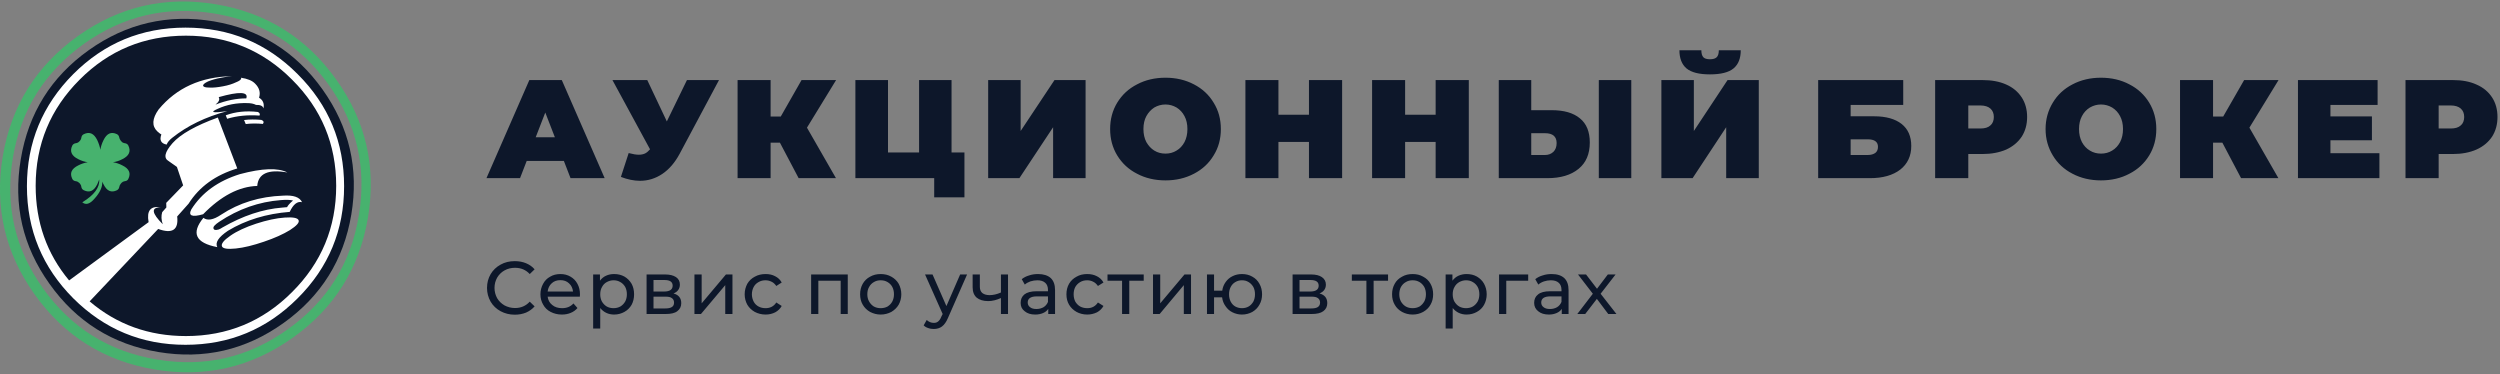
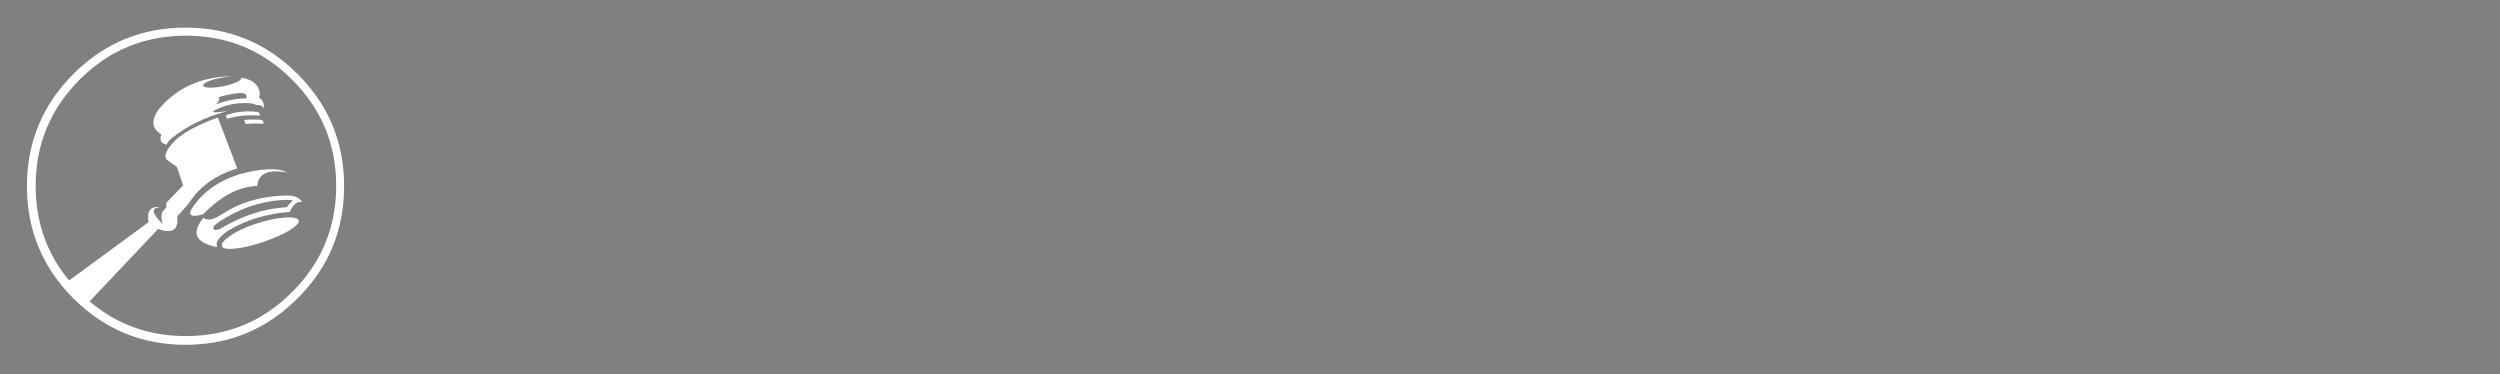
<svg xmlns="http://www.w3.org/2000/svg" width="681" height="102" viewBox="0 0 681 102" fill="none">
  <rect x="0" y="0" width="681" height="102" fill="#808080" stroke="none" />
-   <path fill-rule="evenodd" clip-rule="evenodd" d="M100.234 59.266C102.539 45.509 99.667 32.961 91.578 21.66C83.49 10.321 72.567 3.48 58.848 1.175C45.09 -1.131 32.542 1.742 21.204 9.83C9.903 17.918 3.062 28.841 0.756 42.561C-1.549 56.318 1.361 68.866 9.411 80.167C17.5 91.505 28.422 98.346 42.142 100.652C55.9 102.957 68.41 100.047 79.749 91.997C91.125 83.909 97.928 72.986 100.234 59.266ZM89.537 23.096C97.21 33.83 99.931 45.735 97.739 58.737C95.585 71.739 89.122 82.094 78.35 89.729C67.616 97.401 55.748 100.123 42.747 97.931C29.707 95.776 19.389 89.313 11.717 78.542C4.082 67.808 1.323 55.94 3.515 42.938C5.708 29.899 12.171 19.581 22.904 11.909C33.638 4.274 45.544 1.515 58.545 3.707C71.547 5.899 81.865 12.362 89.537 23.096Z" fill="#47B26E" />
-   <path fill-rule="evenodd" clip-rule="evenodd" d="M95.698 58.434C97.777 46 95.169 34.623 87.837 24.343C80.543 14.101 70.678 7.94 58.243 5.823C45.809 3.745 34.432 6.353 24.152 13.685C13.909 20.979 7.749 30.882 5.67 43.316C3.554 55.751 6.161 67.09 13.494 77.332C20.788 87.612 30.691 93.811 43.125 95.89C55.56 97.968 66.898 95.36 77.179 88.028C87.421 80.734 93.62 70.869 95.698 58.434Z" fill="#0D172A" />
  <path fill-rule="evenodd" clip-rule="evenodd" d="M81.072 81.263C89.538 72.835 93.733 62.668 93.733 50.724C93.733 38.781 89.538 28.614 81.072 20.186C72.643 11.72 62.476 7.524 50.533 7.524C38.59 7.524 28.423 11.72 19.957 20.186C11.566 28.614 7.333 38.781 7.333 50.724C7.333 62.668 11.566 72.835 19.957 81.263C28.423 89.691 38.59 93.924 50.533 93.924C62.476 93.924 72.643 89.691 81.072 81.263ZM64.631 45.887L59.339 32.016C53.292 34.208 49.172 36.551 47.018 38.97C44.826 41.465 44.486 43.09 45.998 43.921L48.19 45.471L49.891 50.498L45.279 55.26L45.317 56.507L44.183 57.792C43.881 58.813 43.919 59.909 44.335 61.08C41.311 58.057 41.084 56.507 43.73 56.469C41.009 56.053 39.913 57.376 40.48 60.513L18.823 76.387C12.738 69.093 9.714 60.476 9.714 50.611C9.714 39.31 13.72 29.672 21.695 21.698C29.67 13.685 39.346 9.717 50.646 9.717C61.909 9.717 71.585 13.685 79.56 21.698C87.572 29.672 91.579 39.31 91.579 50.611C91.579 61.95 87.572 71.587 79.56 79.562C71.585 87.575 61.909 91.543 50.646 91.543C40.593 91.543 31.824 88.406 24.416 82.094L43.087 62.365C46.943 63.764 48.681 62.63 48.265 58.964L51.364 55.487C54.312 50.838 58.735 47.663 64.631 45.887ZM61.872 32.356C64.631 31.524 67.541 31.26 70.678 31.487C70.905 31.109 70.754 30.768 70.262 30.504C67.087 30.126 64.139 30.428 61.494 31.411L61.872 32.356ZM65.613 21.169C65.651 21.206 65.689 21.244 65.689 21.282C65.689 21.32 65.689 21.32 65.689 21.358C65.689 21.358 65.689 21.395 65.689 21.433C65.613 21.735 65.16 22.076 64.29 22.416C63.346 22.869 62.174 23.247 60.738 23.512C59.301 23.776 58.054 23.928 56.996 23.852C56.013 23.852 55.484 23.701 55.333 23.398C55.333 23.398 55.333 23.361 55.333 23.323C55.295 23.02 55.711 22.642 56.656 22.189C57.639 21.773 58.848 21.433 60.284 21.169C61.343 20.942 62.325 20.828 63.194 20.753C54.728 20.904 48.076 23.928 43.201 29.824C41.424 32.318 41.311 34.321 42.861 35.795C43.352 36.211 43.692 36.513 43.957 36.627C43.39 38.139 43.843 39.084 45.393 39.386C45.62 38.781 46.111 38.176 46.867 37.572C51.024 34.246 56.051 31.827 61.909 30.277C57.865 30.844 57.034 30.617 59.415 29.597C61.796 28.501 64.442 28.009 67.314 28.085C68.297 28.085 69.091 28.236 69.733 28.576C70.905 28.539 71.585 28.841 71.774 29.521C72.038 28.198 71.623 27.253 70.564 26.611C71.018 25.213 70.64 23.928 69.506 22.794C68.713 21.962 67.427 21.433 65.613 21.169ZM59.566 26.46C65.198 24.872 67.73 24.986 67.087 26.8C64.48 26.8 61.683 27.329 58.697 28.501C59.642 27.745 59.944 27.065 59.566 26.46ZM82.281 55.071C81.601 53.672 79.9 53.105 77.103 53.294C70.754 53.521 65.122 55.26 60.246 58.472C58.13 59.909 56.505 60.173 55.409 59.342C52.007 63.499 53.254 66.183 59.188 67.317C58.546 66.069 59.528 64.595 62.098 62.857C66.974 59.909 72.605 58.208 78.917 57.717C79.9 55.638 80.996 54.769 82.281 55.071ZM76.536 54.504C77.972 54.391 79.106 54.428 79.824 54.617C78.917 55.373 78.388 56.016 78.199 56.431L76.914 56.545C71.547 56.961 66.142 58.775 60.624 61.95C60.511 62.025 60.322 62.101 60.057 62.29C59.755 62.479 59.415 62.592 58.999 62.63C58.583 62.668 58.319 62.592 58.205 62.365C58.054 62.101 58.13 61.798 58.394 61.496C58.697 61.156 59.112 60.816 59.679 60.438C64.933 56.923 70.564 54.958 76.536 54.504ZM81.336 59.984C81.072 59.342 79.787 59.115 77.557 59.266C75.289 59.417 72.681 59.984 69.771 60.929C66.898 61.874 64.517 62.97 62.741 64.217C60.927 65.465 60.171 66.447 60.473 67.128C60.738 67.732 61.985 67.921 64.215 67.695C66.445 67.468 69.015 66.825 71.887 65.843C74.798 64.86 77.141 63.802 78.993 62.668C80.807 61.496 81.601 60.627 81.336 59.984ZM78.275 46.983C75.743 45.66 71.434 45.811 65.349 47.436C59.415 49.288 54.993 52.463 52.12 57.036C51.213 58.775 52.272 59.228 55.333 58.359C60.209 53.37 65.122 50.8 70.073 50.649C70.338 47.285 73.059 46.038 78.275 46.983ZM71.623 33.754C71.963 33.263 71.812 32.885 71.169 32.658C69.544 32.507 67.994 32.507 66.483 32.696L66.936 33.792C68.41 33.603 69.998 33.603 71.623 33.754Z" fill="white" />
-   <path fill-rule="evenodd" clip-rule="evenodd" d="M32.467 37.383C32.391 37.005 32.202 36.74 31.862 36.551C30.312 35.795 29.103 36.325 28.196 38.176C27.742 39.084 27.478 39.953 27.327 40.784C27.213 39.953 26.911 39.084 26.495 38.176C25.588 36.325 24.378 35.795 22.829 36.551C22.451 36.74 22.262 37.005 22.186 37.383C22.149 37.723 22.035 38.025 21.846 38.252C21.808 38.328 21.733 38.403 21.657 38.479C21.544 38.592 21.468 38.668 21.355 38.743L21.241 38.819C21.052 38.932 20.788 39.008 20.486 39.046C20.145 39.121 19.843 39.348 19.692 39.651C18.936 41.2 19.465 42.447 21.317 43.354C22.186 43.808 23.056 44.072 23.887 44.186C23.056 44.337 22.186 44.602 21.317 45.055C19.465 45.962 18.936 47.172 19.692 48.721C19.843 49.062 20.145 49.251 20.486 49.326C20.788 49.364 21.052 49.44 21.241 49.553L21.355 49.666C21.468 49.704 21.544 49.78 21.657 49.893C21.733 49.969 21.808 50.044 21.846 50.12C22.035 50.347 22.149 50.649 22.186 51.027C22.262 51.367 22.451 51.632 22.829 51.821C24.378 52.577 25.588 52.047 26.495 50.195C26.684 49.742 26.873 49.326 27.024 48.873C27.213 51.027 25.701 53.106 22.413 55.109C23.358 55.903 24.454 55.6 25.701 54.164C27.213 52.501 27.931 50.951 27.856 49.477C27.969 49.704 28.045 49.969 28.196 50.195C29.103 52.047 30.312 52.577 31.862 51.821C32.202 51.632 32.391 51.367 32.467 51.027C32.542 50.649 32.656 50.347 32.845 50.12C32.883 50.044 32.958 49.969 33.034 49.893C33.109 49.78 33.223 49.704 33.298 49.666L33.412 49.553C33.638 49.44 33.865 49.364 34.167 49.326C34.545 49.251 34.81 49.062 34.961 48.721C35.717 47.172 35.188 45.962 33.336 45.055C32.467 44.602 31.635 44.337 30.766 44.186C31.635 44.072 32.467 43.808 33.336 43.354C35.188 42.447 35.717 41.2 34.961 39.651C34.81 39.348 34.545 39.121 34.167 39.046C33.865 39.008 33.638 38.932 33.412 38.819L33.298 38.743C33.223 38.668 33.109 38.592 33.034 38.479C32.958 38.403 32.883 38.328 32.845 38.252C32.656 38.025 32.542 37.723 32.467 37.383ZM27.327 47.625V47.587C27.327 47.587 27.327 47.625 27.327 47.663C27.327 47.625 27.327 47.625 27.327 47.625Z" fill="#47B26E" />
-   <path d="M153.601 43.846H143.471L141.657 48.532H132.511L144.189 21.811H153.034L164.712 48.532H155.415L153.601 43.846ZM151.144 37.383L148.536 30.655L145.928 37.383H151.144ZM195.856 21.811L185.122 41.918C183.837 44.299 182.287 46.113 180.435 47.361C178.583 48.608 176.542 49.25 174.35 49.25C172.649 49.25 170.911 48.873 169.134 48.192L171.251 41.691C172.385 41.994 173.292 42.145 174.01 42.145C174.652 42.145 175.219 42.032 175.711 41.805C176.164 41.578 176.618 41.2 177.071 40.671L166.829 21.811H176.315L181.645 33.074L187.125 21.811H195.856ZM219.818 34.775L227.717 48.532H217.55L212.448 38.857H209.915V48.532H200.92V21.811H209.915V31.751H212.675L218.344 21.811H227.755L219.818 34.775ZM262.715 41.54V53.748H254.476V48.532H233.008V21.811H241.89V41.54H250.356V21.811H259.201V41.54H262.715ZM269.178 21.811H278.023V35.682L287.245 21.811H295.711V48.532H286.867V34.661L277.682 48.532H269.178V21.811ZM317.481 49.137C314.608 49.137 312.001 48.532 309.733 47.323C307.427 46.151 305.651 44.488 304.328 42.334C303.043 40.217 302.401 37.836 302.401 35.153C302.401 32.469 303.043 30.088 304.328 27.972C305.651 25.817 307.427 24.154 309.733 22.983C312.001 21.773 314.608 21.169 317.481 21.169C320.353 21.169 322.923 21.773 325.229 22.983C327.497 24.154 329.311 25.817 330.596 27.972C331.919 30.088 332.561 32.469 332.561 35.153C332.561 37.836 331.919 40.217 330.596 42.334C329.311 44.488 327.497 46.151 325.229 47.323C322.923 48.532 320.353 49.137 317.481 49.137ZM317.481 41.843C318.577 41.843 319.597 41.578 320.504 41.011C321.412 40.482 322.13 39.688 322.659 38.706C323.188 37.685 323.452 36.513 323.452 35.153C323.452 33.792 323.188 32.62 322.659 31.638C322.13 30.617 321.412 29.861 320.504 29.294C319.597 28.765 318.577 28.463 317.481 28.463C316.347 28.463 315.326 28.765 314.419 29.294C313.55 29.861 312.832 30.617 312.265 31.638C311.736 32.62 311.471 33.792 311.471 35.153C311.471 36.513 311.736 37.685 312.265 38.706C312.832 39.688 313.55 40.482 314.419 41.011C315.326 41.578 316.347 41.843 317.481 41.843ZM365.594 21.811V48.532H356.561V38.668H348.246V48.532H339.251V21.811H348.246V31.26H356.561V21.811H365.594ZM400.101 21.811V48.532H391.068V38.668H382.753V48.532H373.758V21.811H382.753V31.26H391.068V21.811H400.101ZM422.665 30.013C425.991 30.013 428.561 30.731 430.375 32.242C432.189 33.717 433.059 35.909 433.059 38.819C433.059 41.956 432.038 44.337 429.997 46C427.919 47.701 425.084 48.532 421.493 48.532H408.265V21.811H417.109V30.013H422.665ZM420.889 42.221C421.796 42.221 422.552 41.918 423.156 41.351C423.723 40.784 424.026 39.991 424.026 38.97C424.026 37.194 422.967 36.287 420.889 36.287H417.109V42.221H420.889ZM435.515 21.811H444.36V48.532H435.515V21.811ZM452.561 21.811H461.405V35.682L470.589 21.811H479.093V48.532H470.212V34.661L461.065 48.532H452.561V21.811ZM465.789 20.261C462.841 20.261 460.725 19.732 459.402 18.636C458.117 17.54 457.475 15.877 457.475 13.685H463.446C463.446 14.554 463.635 15.197 463.975 15.575C464.315 15.953 464.92 16.142 465.789 16.142C466.659 16.142 467.263 15.953 467.641 15.575C468.019 15.197 468.208 14.554 468.208 13.685H474.18C474.18 15.877 473.538 17.54 472.215 18.636C470.892 19.732 468.738 20.261 465.789 20.261ZM495.27 21.811H518.438V28.576H504.114V31.676H510.501C513.752 31.676 516.246 32.394 517.985 33.754C519.761 35.153 520.63 37.156 520.63 39.764C520.63 42.485 519.61 44.639 517.645 46.189C515.641 47.739 512.882 48.532 509.367 48.532H495.27V21.811ZM508.763 42.221C509.632 42.221 510.312 42.032 510.841 41.654C511.333 41.276 511.56 40.709 511.56 39.991C511.56 38.63 510.615 37.95 508.763 37.95H504.114V42.221H508.763ZM540.019 21.811C542.476 21.811 544.63 22.189 546.482 23.02C548.297 23.814 549.695 24.986 550.715 26.535C551.698 28.047 552.189 29.824 552.189 31.865C552.189 33.906 551.698 35.682 550.715 37.231C549.695 38.743 548.297 39.915 546.482 40.746C544.63 41.54 542.476 41.956 540.019 41.956H536.164V48.532H527.131V21.811H540.019ZM539.452 35.002C540.662 35.002 541.569 34.737 542.174 34.17C542.816 33.641 543.119 32.847 543.119 31.865C543.119 30.882 542.816 30.126 542.174 29.559C541.569 29.03 540.662 28.728 539.452 28.728H536.164V35.002H539.452ZM572.297 49.137C569.424 49.137 566.854 48.532 564.549 47.323C562.281 46.151 560.467 44.488 559.182 42.334C557.897 40.217 557.216 37.836 557.216 35.153C557.216 32.469 557.897 30.088 559.182 27.972C560.467 25.817 562.281 24.154 564.549 22.983C566.854 21.773 569.424 21.169 572.297 21.169C575.169 21.169 577.777 21.773 580.045 22.983C582.35 24.154 584.126 25.817 585.449 27.972C586.734 30.088 587.377 32.469 587.377 35.153C587.377 37.836 586.734 40.217 585.449 42.334C584.126 44.488 582.35 46.151 580.045 47.323C577.777 48.532 575.169 49.137 572.297 49.137ZM572.297 41.843C573.43 41.843 574.451 41.578 575.358 41.011C576.265 40.482 576.983 39.688 577.512 38.706C578.041 37.685 578.306 36.513 578.306 35.153C578.306 33.792 578.041 32.62 577.512 31.638C576.983 30.617 576.265 29.861 575.358 29.294C574.451 28.765 573.43 28.463 572.297 28.463C571.201 28.463 570.18 28.765 569.273 29.294C568.366 29.861 567.648 30.617 567.119 31.638C566.589 32.62 566.325 33.792 566.325 35.153C566.325 36.513 566.589 37.685 567.119 38.706C567.648 39.688 568.366 40.482 569.273 41.011C570.18 41.578 571.201 41.843 572.297 41.843ZM612.738 34.775L620.637 48.532H610.47L605.367 38.857H602.835V48.532H593.84V21.811H602.835V31.751H605.594L611.301 21.811H620.675L612.738 34.775ZM648.152 41.729V48.532H625.966V21.811H647.66V28.576H634.81V31.713H646.111V38.214H634.81V41.729H648.152ZM668.145 21.811C670.602 21.811 672.756 22.189 674.571 23.02C676.423 23.814 677.821 24.986 678.841 26.535C679.824 28.047 680.315 29.824 680.315 31.865C680.315 33.906 679.824 35.682 678.841 37.231C677.821 38.743 676.423 39.915 674.571 40.746C672.756 41.54 670.602 41.956 668.145 41.956H664.29V48.532H655.257V21.811H668.145ZM667.578 35.002C668.788 35.002 669.695 34.737 670.3 34.17C670.942 33.641 671.245 32.847 671.245 31.865C671.245 30.882 670.942 30.126 670.3 29.559C669.695 29.03 668.788 28.728 667.578 28.728H664.29V35.002H667.578Z" fill="#0D172A" />
-   <path d="M140.221 85.723C138.785 85.723 137.5 85.383 136.366 84.778C135.194 84.135 134.287 83.266 133.645 82.17C133.002 81.036 132.662 79.789 132.662 78.428C132.662 77.03 133.002 75.783 133.645 74.686C134.287 73.591 135.194 72.721 136.366 72.079C137.5 71.436 138.785 71.134 140.221 71.134C141.355 71.134 142.375 71.323 143.283 71.701C144.19 72.079 144.983 72.608 145.626 73.364L144.303 74.649C143.245 73.515 141.922 72.948 140.297 72.948C139.238 72.948 138.294 73.175 137.424 73.666C136.593 74.12 135.913 74.8 135.421 75.631C134.968 76.463 134.703 77.37 134.703 78.428C134.703 79.449 134.968 80.394 135.421 81.225C135.913 82.057 136.593 82.699 137.424 83.191C138.294 83.644 139.238 83.909 140.297 83.909C141.884 83.909 143.245 83.342 144.303 82.17L145.626 83.455C144.983 84.211 144.19 84.74 143.283 85.156C142.338 85.534 141.317 85.723 140.221 85.723ZM157.985 80.205C157.985 80.356 157.985 80.545 157.947 80.809H149.179C149.292 81.754 149.708 82.51 150.426 83.077C151.144 83.682 152.051 83.946 153.109 83.946C154.394 83.946 155.415 83.531 156.209 82.661L157.305 83.909C156.813 84.475 156.209 84.929 155.453 85.231C154.735 85.534 153.941 85.685 153.034 85.685C151.9 85.685 150.879 85.42 150.01 84.967C149.103 84.513 148.423 83.833 147.969 83.001C147.478 82.17 147.213 81.225 147.213 80.167C147.213 79.109 147.478 78.164 147.931 77.332C148.385 76.463 149.027 75.82 149.859 75.367C150.69 74.876 151.598 74.649 152.656 74.649C153.676 74.649 154.583 74.876 155.415 75.367C156.209 75.82 156.851 76.463 157.305 77.332C157.758 78.164 157.985 79.109 157.985 80.205ZM152.656 76.312C151.711 76.312 150.917 76.576 150.313 77.143C149.67 77.71 149.292 78.466 149.179 79.411H156.095C155.982 78.504 155.642 77.748 154.999 77.181C154.357 76.576 153.601 76.312 152.656 76.312ZM167.283 74.649C168.341 74.649 169.248 74.876 170.079 75.329C170.911 75.82 171.553 76.463 172.045 77.294C172.498 78.126 172.725 79.071 172.725 80.167C172.725 81.225 172.498 82.208 172.045 83.039C171.553 83.871 170.911 84.513 170.079 84.967C169.248 85.42 168.341 85.685 167.283 85.685C166.527 85.685 165.809 85.534 165.166 85.231C164.524 84.929 163.957 84.475 163.503 83.909V89.502H161.575V74.762H163.427V76.463C163.881 75.858 164.41 75.405 165.09 75.102C165.733 74.8 166.489 74.649 167.283 74.649ZM167.131 83.946C167.812 83.946 168.416 83.795 168.983 83.493C169.55 83.153 169.966 82.699 170.306 82.132C170.609 81.565 170.76 80.885 170.76 80.167C170.76 79.411 170.609 78.731 170.306 78.164C169.966 77.597 169.55 77.143 168.983 76.841C168.416 76.501 167.812 76.35 167.131 76.35C166.451 76.35 165.846 76.538 165.279 76.841C164.713 77.143 164.297 77.597 163.994 78.164C163.654 78.731 163.503 79.411 163.503 80.167C163.503 80.885 163.654 81.565 163.957 82.132C164.297 82.699 164.713 83.153 165.279 83.493C165.809 83.795 166.451 83.946 167.131 83.946ZM183.459 79.94C184.857 80.318 185.575 81.187 185.575 82.586C185.575 83.531 185.198 84.249 184.479 84.778C183.799 85.307 182.741 85.534 181.305 85.534H176.127V74.762H181.116C182.401 74.762 183.383 74.989 184.139 75.48C184.857 75.972 185.198 76.652 185.198 77.521C185.198 78.088 185.046 78.579 184.744 78.995C184.442 79.411 184.026 79.713 183.459 79.94ZM178.016 79.411H180.964C181.72 79.411 182.287 79.26 182.665 78.995C183.043 78.731 183.232 78.315 183.232 77.824C183.232 76.765 182.476 76.274 180.964 76.274H178.016V79.411ZM181.153 84.022C181.985 84.022 182.59 83.909 183.005 83.644C183.421 83.379 183.61 83.001 183.61 82.435C183.61 81.905 183.421 81.49 183.043 81.225C182.665 80.923 182.098 80.809 181.305 80.809H178.016V84.022H181.153ZM189.166 74.762H191.131V82.624L197.746 74.762H199.522V85.534H197.557V77.672L190.942 85.534H189.166V74.762ZM208.555 85.685C207.459 85.685 206.476 85.42 205.607 84.967C204.738 84.475 204.057 83.833 203.566 83.001C203.113 82.17 202.848 81.225 202.848 80.167C202.848 79.109 203.113 78.164 203.566 77.294C204.057 76.463 204.738 75.82 205.607 75.367C206.476 74.876 207.459 74.649 208.555 74.649C209.538 74.649 210.407 74.838 211.163 75.254C211.919 75.631 212.524 76.198 212.939 76.954L211.465 77.899C211.125 77.408 210.709 76.992 210.218 76.765C209.689 76.501 209.16 76.35 208.517 76.35C207.837 76.35 207.194 76.501 206.627 76.841C206.061 77.143 205.607 77.597 205.305 78.164C205.002 78.731 204.813 79.411 204.813 80.167C204.813 80.923 205.002 81.565 205.305 82.17C205.607 82.737 206.061 83.191 206.627 83.493C207.194 83.795 207.837 83.946 208.517 83.946C209.16 83.946 209.689 83.833 210.218 83.568C210.709 83.304 211.125 82.926 211.465 82.397L212.939 83.342C212.524 84.098 211.919 84.665 211.163 85.08C210.407 85.458 209.538 85.685 208.555 85.685ZM230.93 74.762V85.534H229.002V76.463H222.917V85.534H220.952V74.762H230.93ZM239.887 85.685C238.829 85.685 237.884 85.42 237.015 84.967C236.146 84.475 235.503 83.833 235.012 83.001C234.52 82.17 234.294 81.225 234.294 80.167C234.294 79.109 234.52 78.164 235.012 77.294C235.503 76.463 236.146 75.82 237.015 75.367C237.884 74.876 238.829 74.649 239.887 74.649C240.983 74.649 241.928 74.876 242.798 75.367C243.629 75.82 244.309 76.463 244.801 77.294C245.254 78.164 245.519 79.109 245.519 80.167C245.519 81.225 245.254 82.17 244.801 83.001C244.309 83.833 243.629 84.475 242.798 84.967C241.928 85.42 240.983 85.685 239.887 85.685ZM239.887 83.946C240.605 83.946 241.21 83.795 241.777 83.493C242.306 83.153 242.76 82.699 243.062 82.132C243.364 81.565 243.516 80.885 243.516 80.167C243.516 79.411 243.364 78.731 243.062 78.164C242.76 77.597 242.306 77.143 241.777 76.841C241.21 76.501 240.605 76.35 239.887 76.35C239.207 76.35 238.602 76.501 238.035 76.841C237.506 77.143 237.053 77.597 236.75 78.164C236.41 78.731 236.259 79.411 236.259 80.167C236.259 80.885 236.41 81.565 236.75 82.132C237.053 82.699 237.506 83.153 238.035 83.493C238.602 83.795 239.207 83.946 239.887 83.946ZM263.434 74.762L258.218 86.63C257.764 87.726 257.198 88.482 256.593 88.935C255.988 89.389 255.232 89.616 254.363 89.616C253.834 89.616 253.305 89.54 252.813 89.351C252.322 89.2 251.906 88.935 251.604 88.633L252.435 87.159C253.002 87.688 253.645 87.953 254.363 87.953C254.854 87.953 255.232 87.839 255.535 87.575C255.875 87.31 256.177 86.894 256.404 86.29L256.782 85.534L251.982 74.762H254.023L257.802 83.379L261.544 74.762H263.434ZM274.583 74.762V85.534H272.656V81.187C271.484 81.716 270.313 82.019 269.179 82.019C267.818 82.019 266.798 81.679 266.042 81.074C265.324 80.431 264.946 79.524 264.946 78.239V74.762H266.911V78.126C266.911 78.882 267.138 79.449 267.591 79.827C268.083 80.205 268.725 80.394 269.557 80.394C270.501 80.394 271.56 80.167 272.656 79.675V74.762H274.583ZM282.785 74.649C284.259 74.649 285.431 75.027 286.224 75.745C287.018 76.501 287.396 77.597 287.396 79.033V85.534H285.544V84.135C285.242 84.627 284.75 85.005 284.146 85.269C283.541 85.534 282.823 85.685 281.991 85.685C280.782 85.685 279.837 85.383 279.119 84.778C278.363 84.211 278.023 83.455 278.023 82.51C278.023 81.528 278.363 80.772 279.043 80.205C279.761 79.638 280.857 79.335 282.369 79.335H285.468V78.957C285.468 78.126 285.204 77.446 284.713 77.03C284.221 76.576 283.503 76.35 282.558 76.35C281.916 76.35 281.311 76.463 280.668 76.652C280.064 76.879 279.572 77.143 279.157 77.521L278.325 76.047C278.892 75.594 279.535 75.254 280.328 75.027C281.084 74.762 281.916 74.649 282.785 74.649ZM282.331 84.173C283.087 84.173 283.73 83.984 284.259 83.682C284.826 83.342 285.204 82.85 285.468 82.246V80.734H282.445C280.782 80.734 279.95 81.301 279.95 82.397C279.95 82.964 280.177 83.379 280.593 83.682C281.009 84.022 281.576 84.173 282.331 84.173ZM296.164 85.685C295.068 85.685 294.086 85.42 293.254 84.967C292.385 84.475 291.705 83.833 291.213 83.001C290.722 82.17 290.495 81.225 290.495 80.167C290.495 79.109 290.722 78.164 291.213 77.294C291.705 76.463 292.385 75.82 293.254 75.367C294.086 74.876 295.068 74.649 296.164 74.649C297.147 74.649 298.016 74.838 298.81 75.254C299.566 75.631 300.171 76.198 300.587 76.954L299.075 77.899C298.735 77.408 298.319 76.992 297.827 76.765C297.336 76.501 296.769 76.35 296.164 76.35C295.446 76.35 294.804 76.501 294.237 76.841C293.708 77.143 293.254 77.597 292.914 78.164C292.612 78.731 292.461 79.411 292.461 80.167C292.461 80.923 292.612 81.565 292.914 82.17C293.254 82.737 293.708 83.191 294.237 83.493C294.804 83.795 295.446 83.946 296.164 83.946C296.769 83.946 297.336 83.833 297.827 83.568C298.319 83.304 298.735 82.926 299.075 82.397L300.587 83.342C300.171 84.098 299.566 84.665 298.81 85.08C298.016 85.458 297.147 85.685 296.164 85.685ZM311.547 76.463H307.616V85.534H305.651V76.463H301.683V74.762H311.547V76.463ZM314.079 74.762H316.045V82.624L322.659 74.762H324.435V85.534H322.47V77.672L315.894 85.534H314.079V74.762ZM338.306 74.649C339.364 74.649 340.309 74.876 341.141 75.367C341.972 75.82 342.615 76.463 343.068 77.294C343.56 78.164 343.787 79.109 343.787 80.167C343.787 81.225 343.56 82.17 343.068 83.001C342.615 83.833 341.972 84.475 341.141 84.967C340.309 85.42 339.364 85.685 338.306 85.685C337.361 85.685 336.492 85.458 335.736 85.08C334.942 84.702 334.338 84.135 333.846 83.417C333.317 82.699 333.015 81.905 332.901 80.998H330.709V85.534H328.782V74.762H330.709V79.184H332.939C333.053 78.277 333.393 77.483 333.884 76.803C334.375 76.123 334.98 75.594 335.774 75.216C336.53 74.838 337.399 74.649 338.306 74.649ZM338.306 83.946C338.987 83.946 339.591 83.795 340.12 83.493C340.65 83.191 341.065 82.737 341.405 82.17C341.708 81.565 341.859 80.923 341.859 80.167C341.859 79.411 341.708 78.731 341.405 78.164C341.065 77.597 340.65 77.143 340.12 76.841C339.591 76.501 338.987 76.35 338.306 76.35C337.664 76.35 337.059 76.501 336.492 76.841C335.963 77.143 335.547 77.597 335.245 78.164C334.942 78.731 334.791 79.411 334.791 80.167C334.791 80.923 334.942 81.565 335.245 82.17C335.547 82.737 335.963 83.191 336.492 83.493C337.059 83.795 337.664 83.946 338.306 83.946ZM359.434 79.94C360.832 80.318 361.55 81.187 361.55 82.586C361.55 83.531 361.172 84.249 360.454 84.778C359.736 85.307 358.678 85.534 357.279 85.534H352.101V74.762H357.09C358.375 74.762 359.358 74.989 360.076 75.48C360.794 75.972 361.172 76.652 361.172 77.521C361.172 78.088 361.021 78.579 360.719 78.995C360.416 79.411 359.963 79.713 359.434 79.94ZM353.991 79.411H356.939C357.695 79.411 358.262 79.26 358.64 78.995C359.018 78.731 359.207 78.315 359.207 77.824C359.207 76.765 358.451 76.274 356.939 76.274H353.991V79.411ZM357.128 84.022C357.96 84.022 358.564 83.909 358.98 83.644C359.358 83.379 359.585 83.001 359.585 82.435C359.585 81.905 359.396 81.49 359.018 81.225C358.64 80.923 358.073 80.809 357.242 80.809H353.991V84.022H357.128ZM378.105 76.463H374.174V85.534H372.209V76.463H368.24V74.762H378.105V76.463ZM384.794 85.685C383.736 85.685 382.753 85.42 381.922 84.967C381.053 84.475 380.372 83.833 379.919 83.001C379.427 82.17 379.201 81.225 379.201 80.167C379.201 79.109 379.427 78.164 379.919 77.294C380.372 76.463 381.053 75.82 381.922 75.367C382.753 74.876 383.736 74.649 384.794 74.649C385.89 74.649 386.835 74.876 387.667 75.367C388.536 75.82 389.216 76.463 389.67 77.294C390.161 78.164 390.388 79.109 390.388 80.167C390.388 81.225 390.161 82.17 389.67 83.001C389.216 83.833 388.536 84.475 387.667 84.967C386.835 85.42 385.89 85.685 384.794 85.685ZM384.794 83.946C385.512 83.946 386.117 83.795 386.684 83.493C387.213 83.153 387.629 82.699 387.969 82.132C388.272 81.565 388.423 80.885 388.423 80.167C388.423 79.411 388.272 78.731 387.969 78.164C387.629 77.597 387.213 77.143 386.684 76.841C386.117 76.501 385.512 76.35 384.794 76.35C384.114 76.35 383.472 76.501 382.942 76.841C382.375 77.143 381.96 77.597 381.62 78.164C381.317 78.731 381.166 79.411 381.166 80.167C381.166 80.885 381.317 81.565 381.62 82.132C381.96 82.699 382.375 83.153 382.942 83.493C383.472 83.795 384.114 83.946 384.794 83.946ZM399.497 74.649C400.555 74.649 401.5 74.876 402.294 75.329C403.125 75.82 403.805 76.463 404.259 77.294C404.713 78.126 404.977 79.071 404.977 80.167C404.977 81.225 404.713 82.208 404.259 83.039C403.805 83.871 403.125 84.513 402.294 84.967C401.5 85.42 400.555 85.685 399.497 85.685C398.741 85.685 398.023 85.534 397.38 85.231C396.738 84.929 396.171 84.475 395.717 83.909V89.502H393.79V74.762H395.642V76.463C396.095 75.858 396.624 75.405 397.305 75.102C397.985 74.8 398.703 74.649 399.497 74.649ZM399.346 83.946C400.026 83.946 400.668 83.795 401.198 83.493C401.764 83.153 402.18 82.699 402.52 82.132C402.823 81.565 402.974 80.885 402.974 80.167C402.974 79.411 402.823 78.731 402.52 78.164C402.18 77.597 401.764 77.143 401.198 76.841C400.668 76.501 400.026 76.35 399.346 76.35C398.665 76.35 398.061 76.538 397.494 76.841C396.964 77.143 396.511 77.597 396.209 78.164C395.868 78.731 395.717 79.411 395.717 80.167C395.717 80.885 395.868 81.565 396.171 82.132C396.511 82.699 396.927 83.153 397.494 83.493C398.061 83.795 398.665 83.946 399.346 83.946ZM416.278 76.463H410.306V85.534H408.341V74.762H416.278V76.463ZM422.665 74.649C424.177 74.649 425.311 75.027 426.105 75.745C426.898 76.501 427.276 77.597 427.276 79.033V85.534H425.424V84.135C425.122 84.627 424.631 85.005 424.026 85.269C423.421 85.534 422.741 85.685 421.909 85.685C420.7 85.685 419.717 85.383 418.999 84.778C418.281 84.211 417.903 83.455 417.903 82.51C417.903 81.528 418.243 80.772 418.961 80.205C419.642 79.638 420.738 79.335 422.25 79.335H425.349V78.957C425.349 78.126 425.084 77.446 424.593 77.03C424.101 76.576 423.383 76.35 422.438 76.35C421.796 76.35 421.191 76.463 420.587 76.652C419.944 76.879 419.453 77.143 419.037 77.521L418.205 76.047C418.772 75.594 419.415 75.254 420.209 75.027C420.964 74.762 421.796 74.649 422.665 74.649ZM422.212 84.173C422.968 84.173 423.61 83.984 424.139 83.682C424.706 83.342 425.084 82.85 425.349 82.246V80.734H422.325C420.662 80.734 419.831 81.301 419.831 82.397C419.831 82.964 420.057 83.379 420.473 83.682C420.889 84.022 421.456 84.173 422.212 84.173ZM438.086 85.534L434.987 81.414L431.812 85.534H429.657L433.89 80.016L429.846 74.762H432.038L435.024 78.655L437.972 74.762H440.089L436.007 80.016L440.316 85.534H438.086Z" fill="#0D172A" />
</svg>